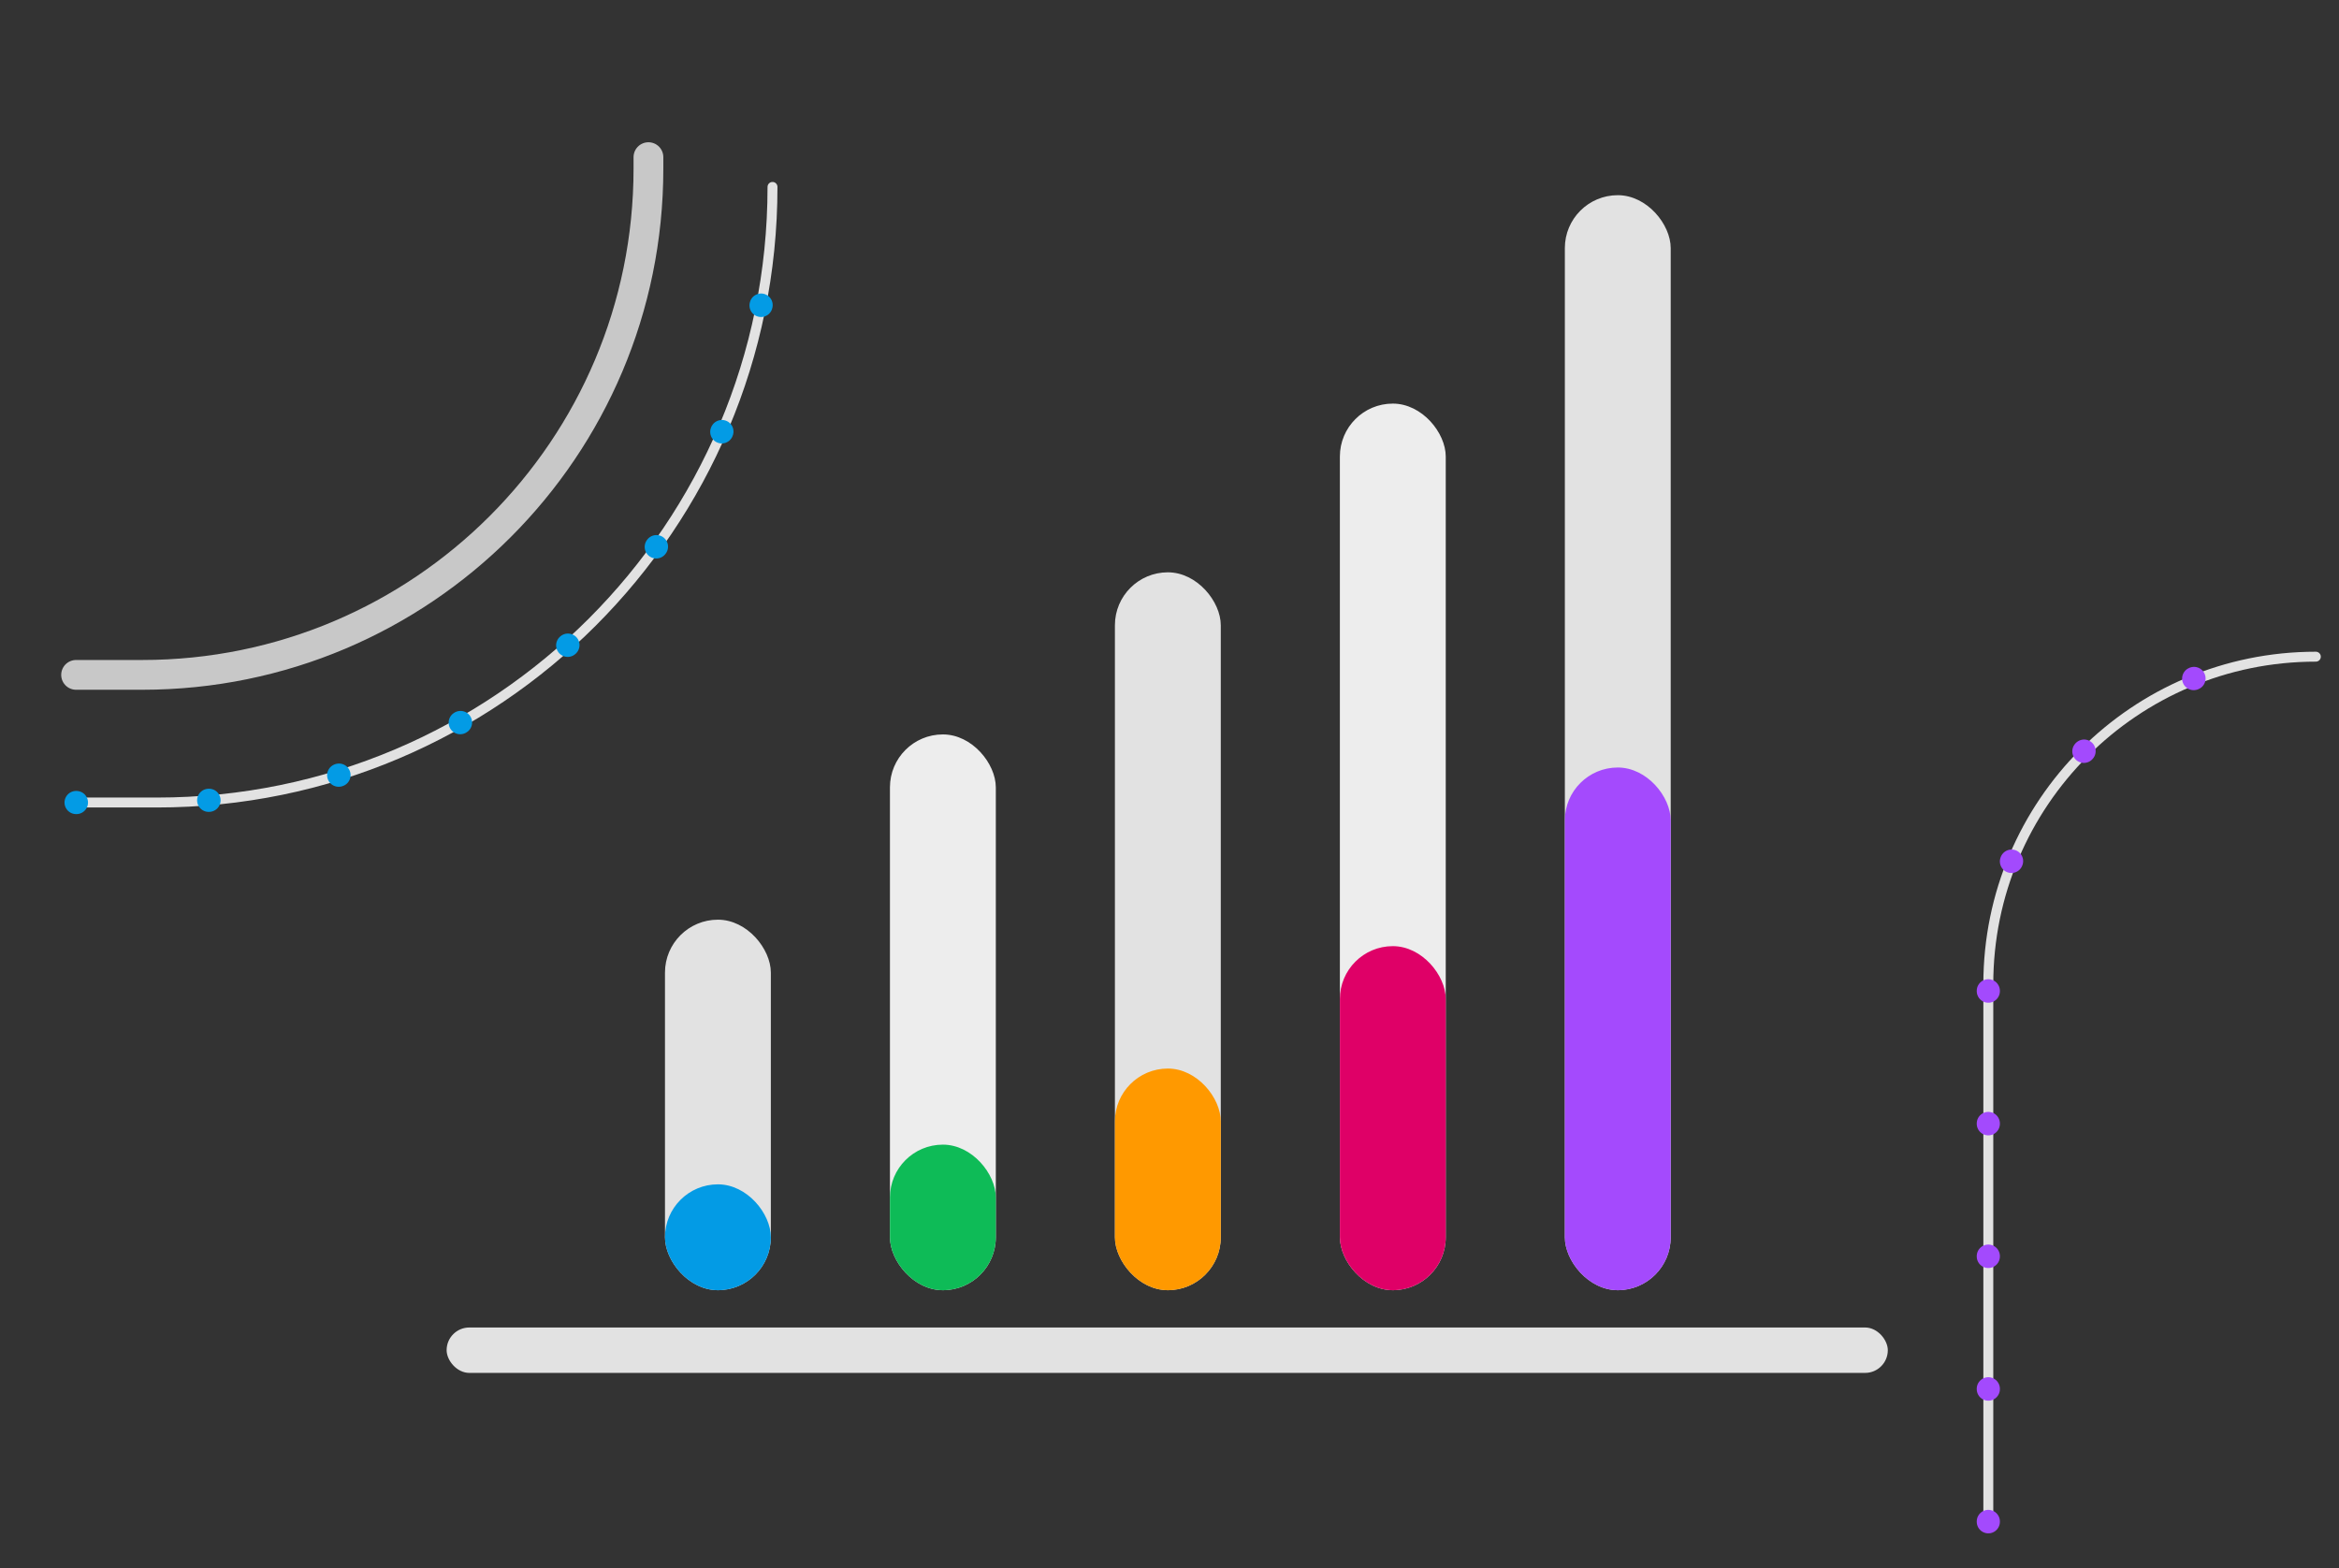
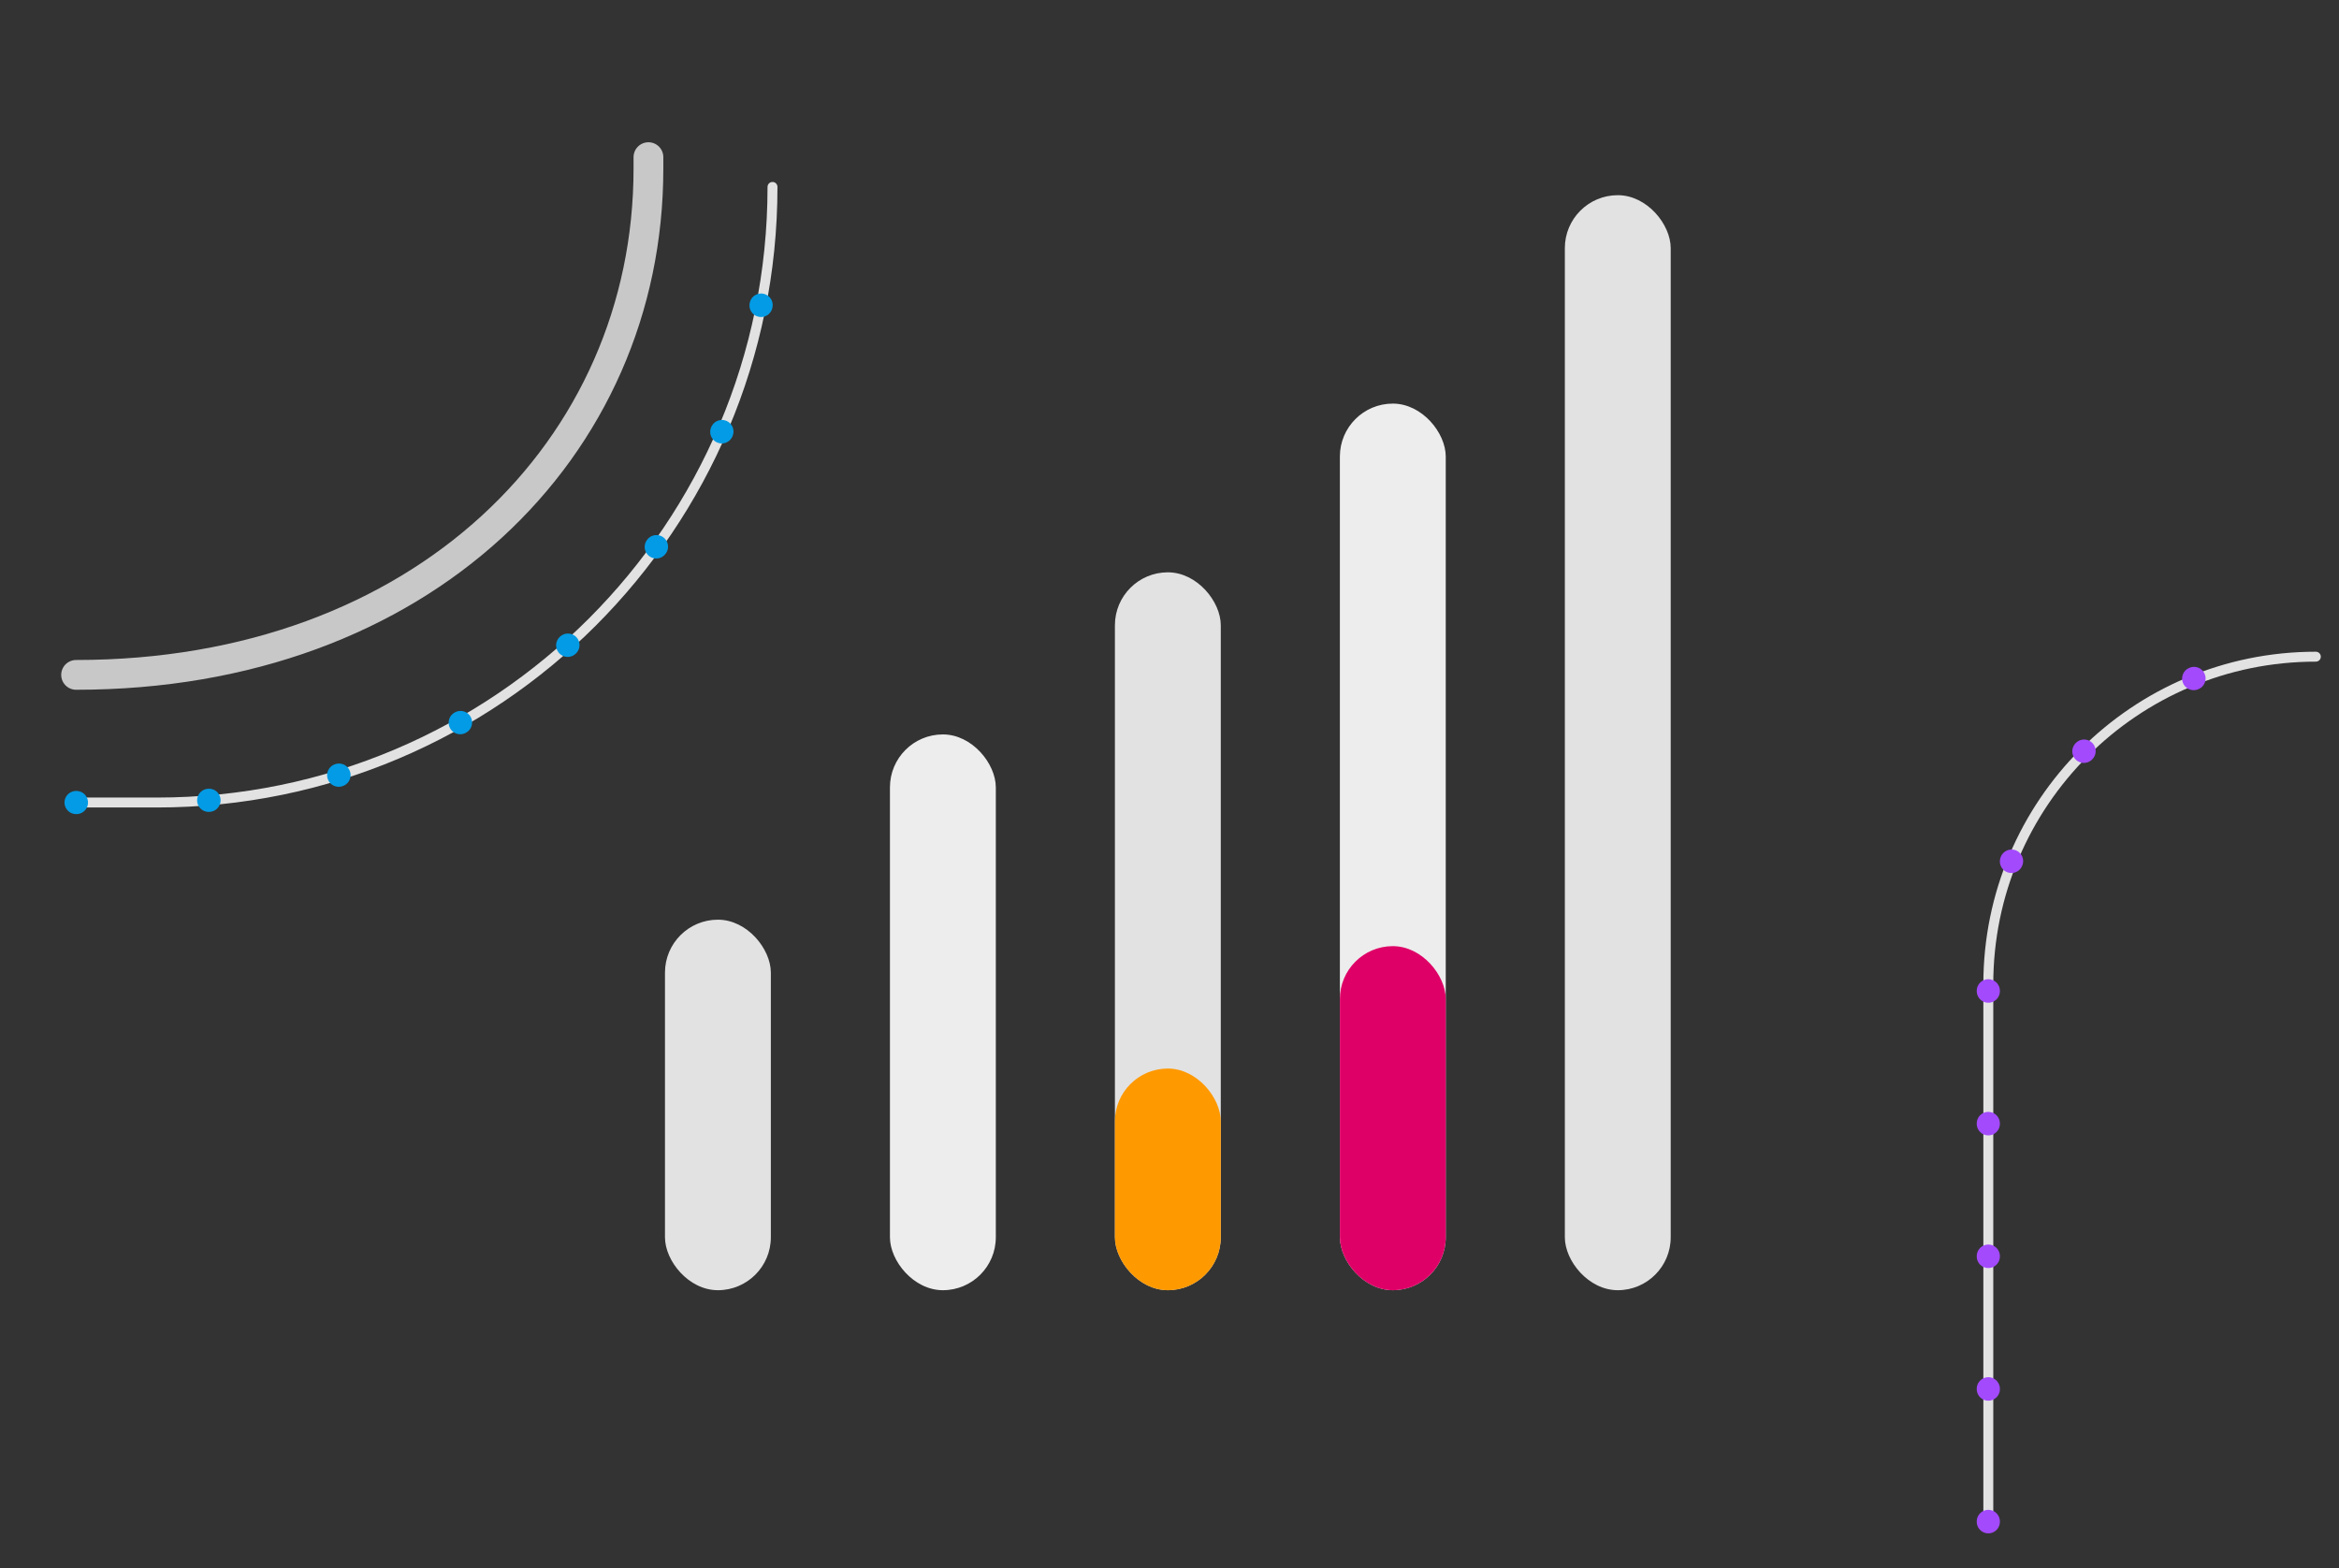
<svg xmlns="http://www.w3.org/2000/svg" width="707" height="474" viewBox="0 0 707 474" fill="none">
  <rect x="0" y="0" width="707" height="474" fill="#333333" stroke="none" />
  <rect x="201" y="278" width="32" height="112" rx="16" fill="#E2E2E2" />
  <rect x="269" y="222" width="32" height="168" rx="16" fill="#EDEDED" />
  <rect x="337" y="173" width="32" height="217" rx="16" fill="#E2E2E2" />
  <rect x="405" y="122" width="32" height="268" rx="16" fill="#EDEDED" />
  <rect x="473" y="59" width="32" height="331" rx="16" fill="#E2E2E2" />
-   <rect x="473" y="232" width="32" height="158" rx="16" fill="#A44AFD" />
  <rect x="405" y="286" width="32" height="104" rx="16" fill="#DF0067" />
  <rect x="337" y="323" width="32" height="67" rx="16" fill="#FF9900" />
-   <rect x="269" y="346" width="32" height="44" rx="16" fill="#0EBB57" />
-   <rect x="201" y="358" width="32" height="32" rx="16" fill="#039BE5" />
-   <rect x="135" y="401.272" width="435.62" height="13.727" rx="6.864" fill="#E2E2E2" />
-   <path d="M23 204H43C127.5 204 196 135.5 196 51V47.5" stroke="#C8C8C8" stroke-width="9" stroke-linecap="round" />
+   <path d="M23 204C127.5 204 196 135.5 196 51V47.5" stroke="#C8C8C8" stroke-width="9" stroke-linecap="round" />
  <path d="M23 242.584H47.416C150.187 242.584 233.5 159.271 233.5 56.5V56.5" stroke="#E2E2E2" stroke-width="3" stroke-linecap="round" />
  <path d="M23 242.584H47.416C150.187 242.584 233.5 159.271 233.5 56.5V56.5" stroke="#039BE5" stroke-width="7" stroke-linecap="round" stroke-dasharray="0.1 40" />
  <path d="M601 460.5V297.5C601 242.824 645.324 198.5 700 198.5V198.5" stroke="#E2E2E2" stroke-width="3" stroke-linecap="round" />
  <path d="M601 460V297C601 242.324 645.324 198 700 198V198" stroke="#A34AFD" stroke-width="7" stroke-linecap="round" stroke-linejoin="round" stroke-dasharray="0.1 40" />
</svg>